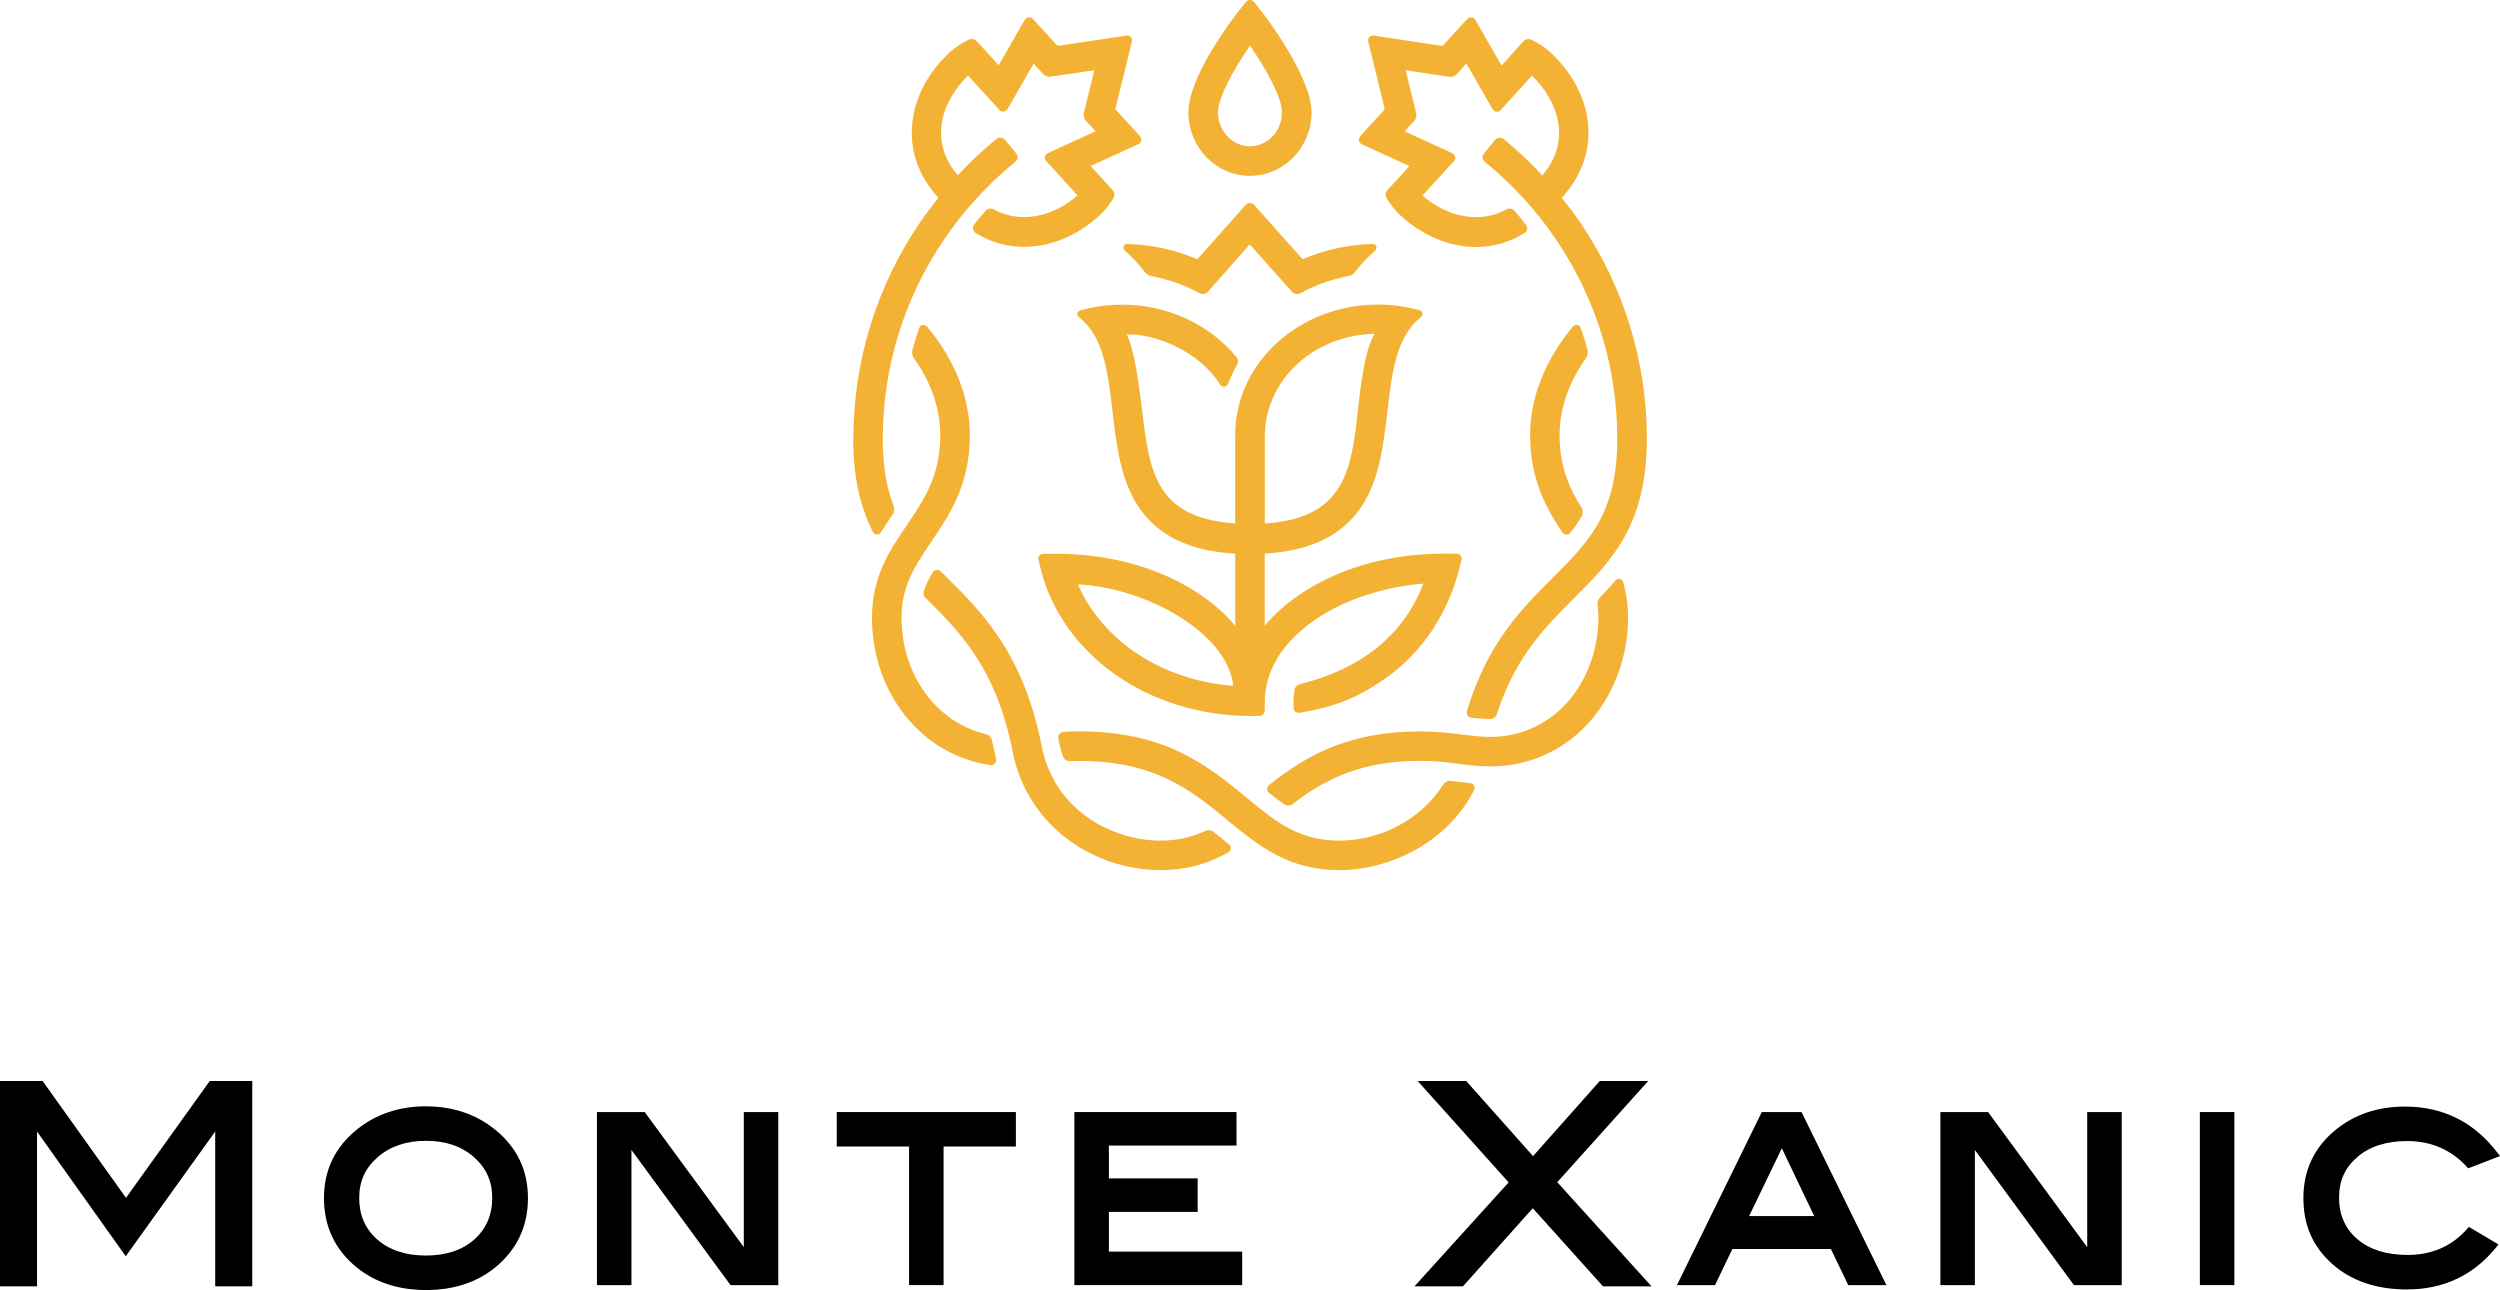
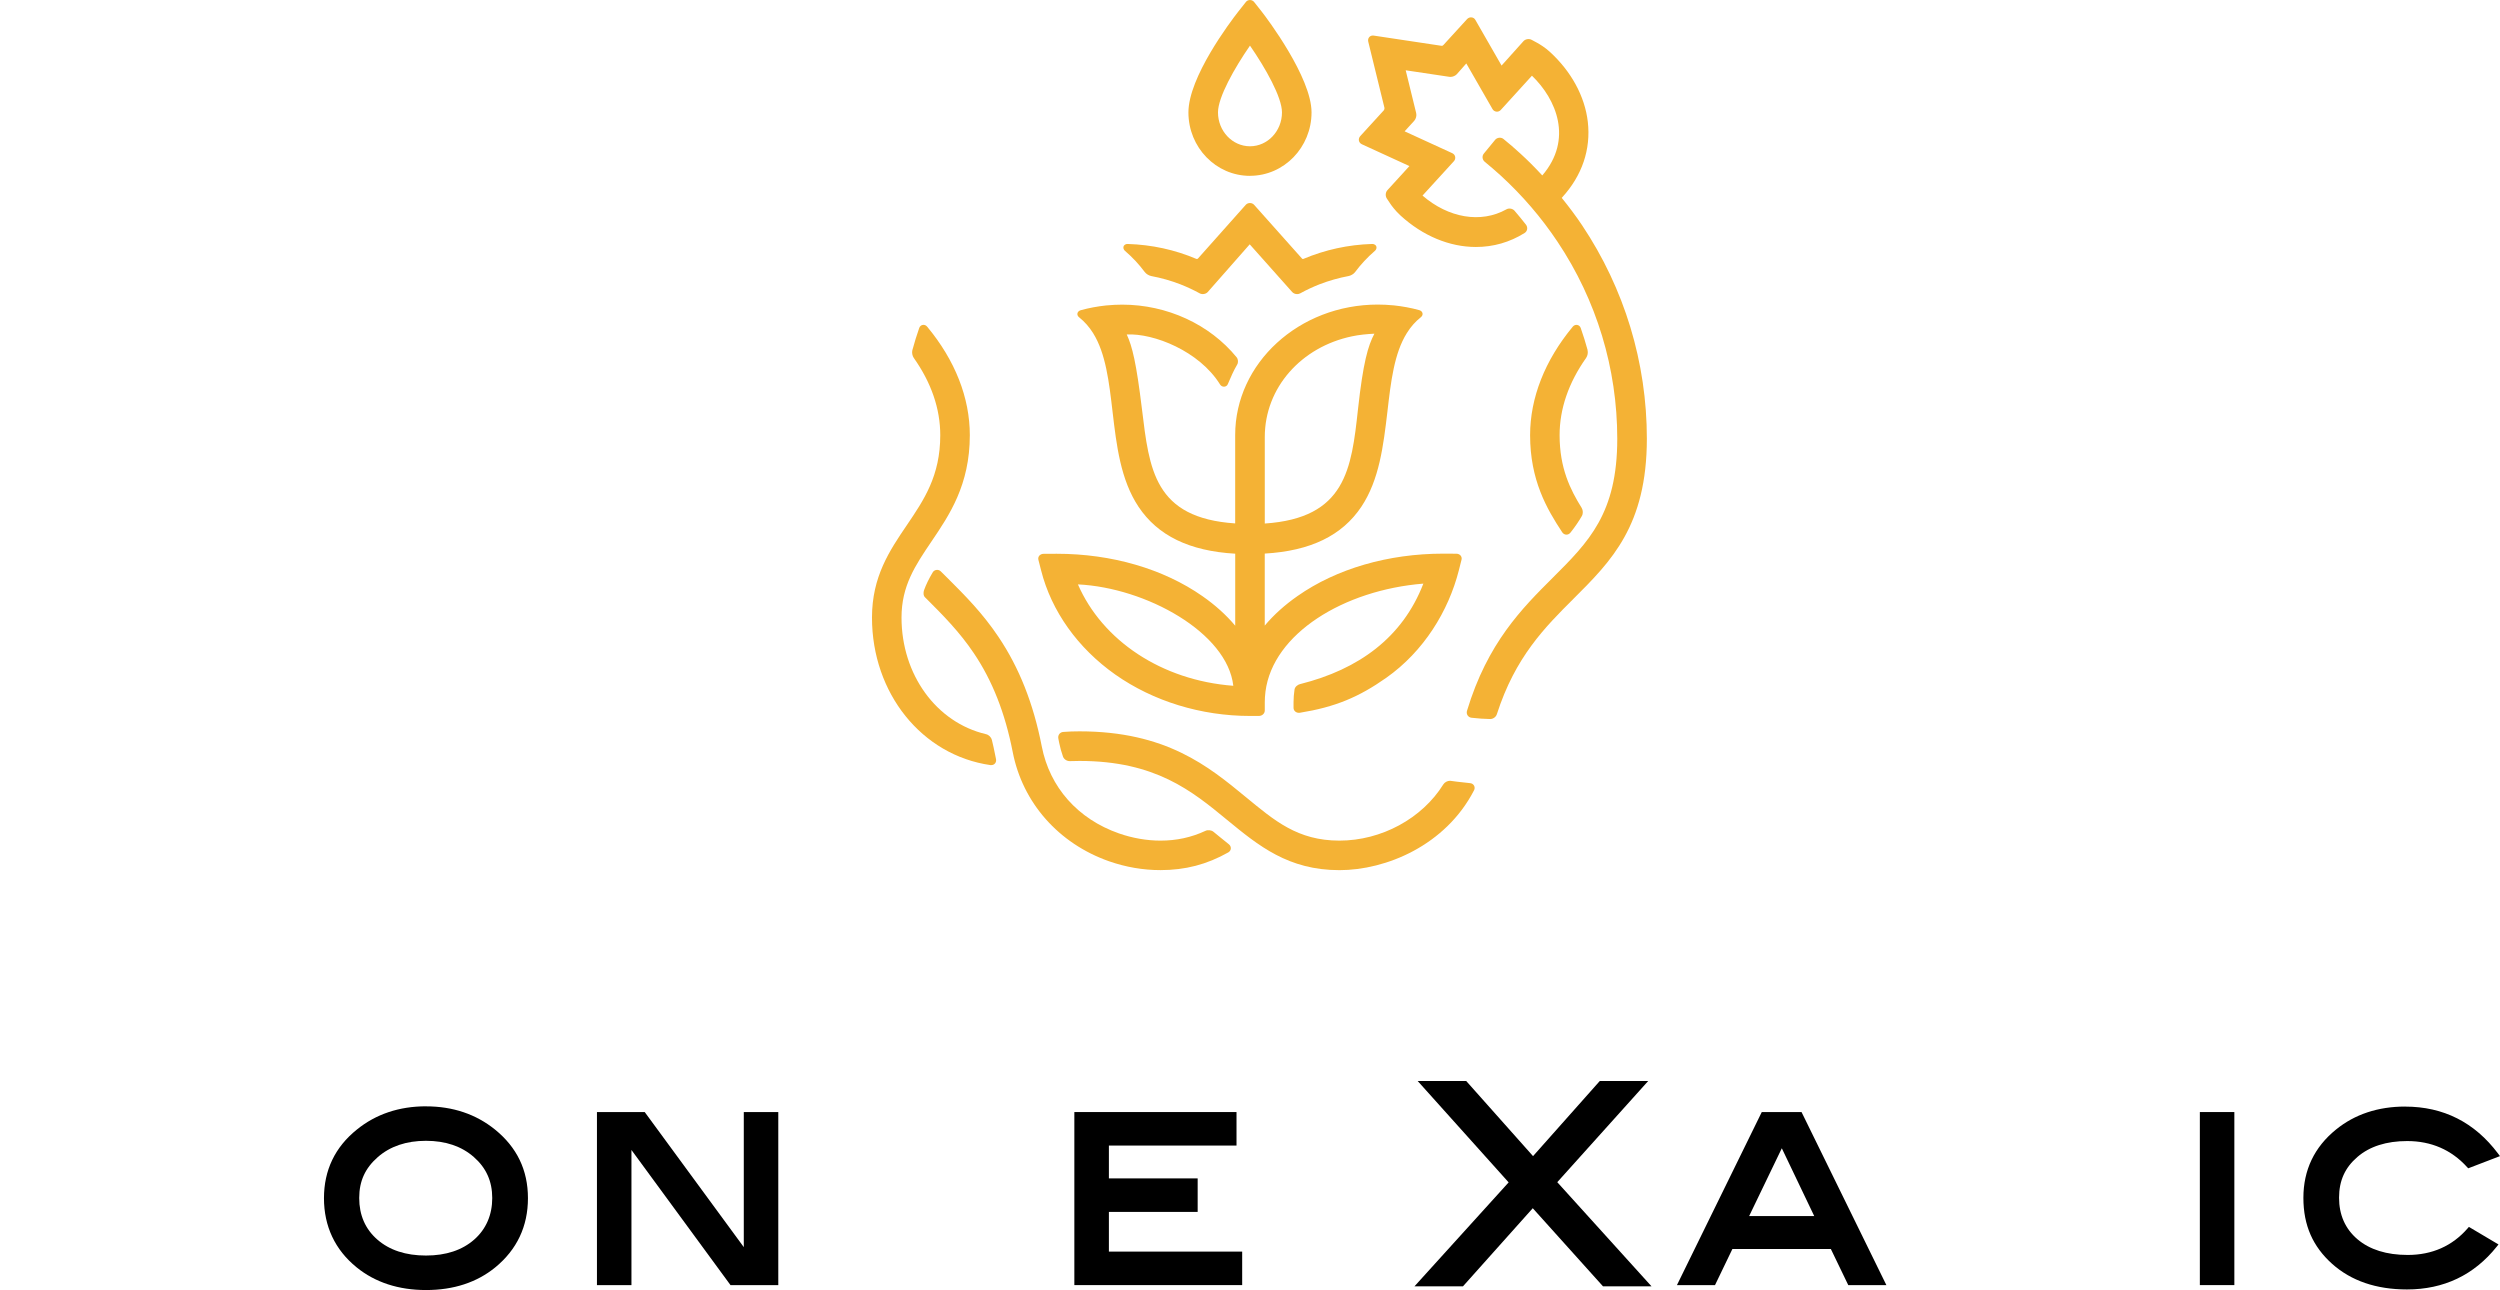
<svg xmlns="http://www.w3.org/2000/svg" width="250" height="129" viewBox="0 0 250 129" fill="none">
  <g clip-path="url(#clip0_3247_45724)">
    <path d="M140.941 16.609L138.739 19.021C138.544 19.234 138.518 19.595 138.68 19.849L139.026 20.365C139.096 20.479 139.498 21.046 140.054 21.554C142.274 23.583 144.947 24.698 147.587 24.698C149.336 24.698 150.974 24.227 152.454 23.303C152.587 23.222 152.683 23.085 152.712 22.931C152.742 22.773 152.701 22.611 152.602 22.474C152.233 21.999 151.847 21.532 151.449 21.068C151.254 20.851 150.893 20.788 150.639 20.935C148.077 22.367 144.836 21.79 142.252 19.558L145.378 16.134C145.499 16.009 145.547 15.843 145.518 15.685C145.492 15.527 145.385 15.394 145.223 15.317L140.462 13.133L141.423 12.08C141.6 11.885 141.681 11.561 141.618 11.307L140.569 7.029L144.921 7.68L145.039 7.691C145.275 7.691 145.532 7.581 145.683 7.419L146.63 6.344L149.251 10.909C149.42 11.204 149.829 11.263 150.072 11.001L153.194 7.57C155.636 9.923 157.329 13.925 154.229 17.544C153.474 16.727 152.753 16.009 152.042 15.361C151.464 14.831 150.912 14.352 150.348 13.899C150.109 13.7 149.715 13.741 149.516 13.98L148.393 15.346C148.29 15.468 148.242 15.619 148.257 15.777C148.275 15.935 148.349 16.079 148.474 16.178C149.004 16.613 149.535 17.069 150.05 17.537C152.219 19.521 154.137 21.753 155.75 24.172C159.66 30.022 161.726 36.837 161.726 43.877C161.726 51.337 158.883 54.176 155.271 57.777C152.215 60.825 148.75 64.286 146.7 71.079C146.652 71.238 146.674 71.403 146.758 71.536C146.847 71.668 146.987 71.757 147.152 71.775C147.487 71.812 147.804 71.845 148.117 71.864C148.342 71.882 148.717 71.9 149.023 71.904H149.027C149.317 71.904 149.605 71.691 149.689 71.411C151.53 65.689 154.487 62.733 157.366 59.861C161.129 56.109 164.682 52.567 164.686 43.874C164.686 36.252 162.447 28.87 158.209 22.526C157.591 21.605 156.906 20.689 156.173 19.787L156.206 19.75C158.209 17.563 159.1 14.941 158.78 12.172C158.482 9.635 157.134 7.154 154.988 5.188C154.509 4.75 153.997 4.437 153.717 4.282L153.165 3.984C152.907 3.84 152.532 3.906 152.344 4.12L150.157 6.557L147.535 1.988C147.373 1.694 146.965 1.642 146.714 1.903L144.343 4.499C144.314 4.536 144.236 4.606 144.122 4.576L137.377 3.56L137.288 3.553C137.138 3.553 137.001 3.615 136.913 3.726C136.817 3.84 136.788 3.998 136.825 4.164L138.448 10.792C138.463 10.843 138.43 10.976 138.389 11.024L136.018 13.619C135.908 13.748 135.86 13.914 135.893 14.069C135.926 14.223 136.029 14.352 136.188 14.426L140.945 16.609H140.941Z" fill="#F4B235" />
    <path d="M125.002 17.581C128.397 17.581 131.154 14.735 131.154 11.237C131.154 7.739 126.673 1.797 126.162 1.149L125.414 0.202C125.201 -0.07 124.777 -0.059 124.586 0.202L123.835 1.152C122.999 2.22 118.842 7.732 118.842 11.241C118.842 14.75 121.603 17.585 124.998 17.585M125.002 14.628C123.238 14.628 121.799 13.108 121.799 11.237C121.799 9.724 123.437 6.819 124.998 4.562C126.559 6.819 128.198 9.728 128.198 11.237C128.198 13.104 126.765 14.628 124.998 14.628" fill="#F4B235" />
    <path d="M115.131 27.607C116.117 27.791 117.097 28.067 118.039 28.432C118.713 28.697 119.365 29.003 119.969 29.334C120.219 29.474 120.595 29.411 120.779 29.198L124.972 24.433L129.218 29.201C129.339 29.334 129.52 29.411 129.711 29.411C129.822 29.411 129.932 29.385 130.031 29.33C130.643 28.991 131.291 28.689 131.957 28.428C132.903 28.064 133.879 27.787 134.866 27.603C135.072 27.563 135.363 27.412 135.514 27.202C136.088 26.433 136.747 25.726 137.473 25.1C137.697 24.904 137.66 24.713 137.631 24.639C137.605 24.566 137.509 24.396 137.204 24.396C134.818 24.47 132.513 24.974 130.308 25.902C130.263 25.902 130.227 25.884 130.212 25.869L125.411 20.483C125.197 20.243 124.792 20.243 124.575 20.483L119.781 25.869C119.781 25.869 119.729 25.902 119.648 25.895C117.483 24.974 115.171 24.47 112.759 24.396C112.472 24.396 112.38 24.581 112.358 24.639C112.332 24.713 112.292 24.904 112.513 25.1C113.242 25.726 113.904 26.436 114.475 27.202C114.615 27.39 114.884 27.559 115.12 27.603" fill="#F4B235" />
    <path d="M130.035 68.399C129.755 68.469 129.501 68.679 129.453 68.944C129.391 69.338 129.354 69.839 129.354 70.218V70.785C129.354 71.065 129.589 71.282 129.891 71.282L129.991 71.275C133.503 70.708 135.878 69.717 138.625 67.781C142.377 65.137 144.851 61.105 145.886 57.029L146.154 55.965C146.191 55.814 146.154 55.667 146.059 55.553C145.959 55.439 145.805 55.372 145.639 55.372L144.321 55.365C138.827 55.365 133.654 56.871 129.759 59.599C128.485 60.487 127.384 61.477 126.475 62.559V55.358C131.051 55.093 134.214 53.557 136.14 50.667C137.936 47.972 138.341 44.54 138.739 41.186C139.085 38.178 139.413 35.335 140.687 33.303C141.073 32.681 141.53 32.165 142.075 31.731C142.218 31.62 142.285 31.466 142.252 31.322C142.218 31.175 142.097 31.061 141.92 31.013C141.11 30.788 140.256 30.63 139.387 30.538C138.791 30.483 138.264 30.457 137.778 30.457C129.913 30.457 123.518 36.307 123.518 43.505V52.342C115.414 51.794 114.932 46.956 114.195 40.906C113.632 36.278 113.231 34.647 112.675 33.447C115.366 33.31 119.928 35.1 122.008 38.45C122.203 38.767 122.66 38.73 122.785 38.406C123.058 37.765 123.367 37.044 123.706 36.48C123.846 36.26 123.827 35.939 123.662 35.729C120.97 32.43 116.692 30.464 112.218 30.464C111.736 30.464 111.209 30.49 110.609 30.545C109.744 30.637 108.89 30.796 108.08 31.02C107.899 31.068 107.778 31.182 107.745 31.329C107.711 31.477 107.778 31.631 107.918 31.734C108.466 32.176 108.934 32.706 109.309 33.31C110.576 35.335 110.907 38.181 111.261 41.212C111.651 44.536 112.056 47.975 113.853 50.678C115.778 53.568 118.941 55.104 123.522 55.369V62.571C122.616 61.492 121.515 60.498 120.237 59.61C116.334 56.882 111.161 55.376 105.672 55.376L104.361 55.383C104.191 55.383 104.037 55.45 103.937 55.56C103.838 55.674 103.801 55.822 103.838 55.972L104.11 57.037C105.141 61.112 107.778 64.813 111.53 67.457C115.326 70.126 120.112 71.595 125.002 71.595H125.885C126.213 71.595 126.478 71.352 126.478 71.05V70.222C126.478 69.89 126.5 69.537 126.548 69.15C127.296 63.366 134.365 59.006 142.336 58.362C140.26 63.749 135.878 66.934 130.035 68.403M126.478 52.353V43.701C126.478 38.771 130.123 34.691 135.208 33.631C135.908 33.483 136.67 33.406 137.439 33.369C136.795 34.592 136.313 36.256 135.801 40.902C135.145 46.908 134.578 51.805 126.478 52.353ZM123.33 68.579C116.136 68.034 110.233 64.043 107.792 58.439C114.597 58.767 122.734 63.259 123.33 68.579Z" fill="#F4B235" />
    <path d="M99.18 73.977C99.114 73.712 98.867 73.476 98.599 73.417C93.624 72.247 90.152 67.453 90.152 61.757C90.152 58.583 91.518 56.562 93.131 54.172C94.935 51.51 96.982 48.498 96.982 43.517C96.982 39.772 95.506 36.02 92.711 32.662C92.468 32.368 92.034 32.456 91.92 32.806C91.677 33.502 91.445 34.245 91.235 35.019C91.172 35.262 91.235 35.589 91.375 35.788C93.135 38.277 94.026 40.88 94.026 43.52C94.026 47.585 92.406 49.975 90.679 52.523C88.967 55.045 87.199 57.655 87.199 61.757C87.199 69.323 92.181 75.527 99.048 76.51H99.121C99.276 76.514 99.42 76.448 99.508 76.334C99.6 76.219 99.633 76.061 99.6 75.903L99.526 75.542C99.42 74.997 99.306 74.474 99.184 73.977" fill="#F4B235" />
    <path d="M145.621 78.156L145.547 78.149C145.392 78.13 145.234 78.108 145.079 78.086L144.995 78.079C144.741 78.079 144.468 78.226 144.332 78.44C142.207 81.856 138.132 84.062 133.942 84.062C129.751 84.062 127.439 82.052 124.586 79.71C120.845 76.628 116.6 73.134 107.947 73.134C107.387 73.134 106.857 73.152 106.342 73.193C106.18 73.2 106.029 73.274 105.933 73.399C105.837 73.524 105.8 73.69 105.834 73.848L105.859 73.985C105.881 74.084 105.904 74.187 105.922 74.297C106.014 74.754 106.139 75.211 106.298 75.656C106.393 75.921 106.669 76.113 106.982 76.113C107.292 76.098 107.616 76.094 107.947 76.094C115.547 76.094 119.188 79.091 122.712 81.993C125.856 84.574 128.827 87.015 133.945 87.015C138.595 87.015 144.557 84.548 147.403 79.032C147.484 78.878 147.484 78.705 147.406 78.565C147.329 78.421 147.182 78.329 147.005 78.314C146.53 78.267 146.073 78.215 145.621 78.16" fill="#F4B235" />
    <path d="M122.067 83.767L121.585 83.374C121.504 83.304 121.423 83.237 121.36 83.189C121.154 83.009 120.79 82.965 120.55 83.083C119.133 83.742 117.66 84.062 116.051 84.062C114.678 84.062 113.242 83.812 111.894 83.34C107.785 81.904 104.972 78.731 104.177 74.64C103.341 70.358 101.923 66.772 99.843 63.683C98.234 61.282 96.478 59.529 94.78 57.832L94.088 57.147C93.849 56.893 93.425 56.956 93.267 57.243C92.884 57.887 92.608 58.454 92.402 59.025C92.325 59.25 92.325 59.57 92.509 59.739L92.663 59.89C94.269 61.496 95.929 63.156 97.387 65.325C99.243 68.079 100.513 71.312 101.272 75.203C102.258 80.273 105.859 84.353 110.907 86.128C112.583 86.713 114.313 87.011 116.047 87.011C118.533 87.011 120.687 86.448 122.829 85.24C122.98 85.152 123.072 85.012 123.083 84.854C123.095 84.695 123.025 84.537 122.881 84.423C122.605 84.202 122.336 83.981 122.064 83.764" fill="#F4B235" />
-     <path d="M85.318 43.877C85.318 47.53 85.962 50.575 87.288 53.193C87.38 53.362 87.527 53.458 87.696 53.458C87.851 53.458 87.995 53.373 88.094 53.222C88.451 52.655 89.007 51.831 89.287 51.418C89.434 51.205 89.467 50.87 89.372 50.623C88.635 48.73 88.278 46.525 88.278 43.877C88.278 36.724 90.414 29.809 94.449 23.888C96.036 21.569 97.888 19.433 99.957 17.541C100.454 17.077 100.988 16.62 101.537 16.175C101.787 15.965 101.824 15.593 101.618 15.343L100.487 13.969C100.289 13.734 99.902 13.689 99.659 13.888C99.011 14.415 98.455 14.897 97.958 15.357C97.244 16.009 96.529 16.723 95.782 17.53C92.689 13.899 94.375 9.908 96.805 7.559L99.939 10.991C100.167 11.241 100.58 11.204 100.76 10.899L103.363 6.362L104.324 7.412C104.475 7.574 104.733 7.684 104.965 7.684L109.431 7.021L108.389 11.296C108.323 11.543 108.407 11.878 108.588 12.077L109.545 13.126L104.799 15.309C104.637 15.379 104.527 15.508 104.493 15.667C104.46 15.825 104.508 15.991 104.626 16.119L107.756 19.54C105.164 21.79 101.912 22.353 99.376 20.928C99.121 20.784 98.761 20.843 98.558 21.068C98.164 21.528 97.785 21.996 97.409 22.474C97.31 22.603 97.269 22.769 97.303 22.924C97.332 23.078 97.428 23.215 97.557 23.296C99.037 24.22 100.675 24.687 102.424 24.687C105.064 24.687 107.737 23.572 109.957 21.543C110.499 21.046 110.904 20.483 110.981 20.361L111.334 19.834C111.5 19.569 111.467 19.212 111.264 19.01L109.066 16.602L113.823 14.418C113.982 14.345 114.092 14.216 114.122 14.058C114.155 13.903 114.107 13.737 113.989 13.608L111.53 10.913L113.19 4.153C113.227 3.991 113.198 3.84 113.105 3.722C113.017 3.608 112.874 3.546 112.719 3.546L105.87 4.569C105.793 4.569 105.697 4.529 105.661 4.488L103.293 1.896C103.061 1.646 102.649 1.69 102.476 1.981L99.869 6.524L97.667 4.109C97.472 3.899 97.085 3.844 96.853 3.976L96.264 4.293C95.683 4.632 95.27 4.963 95.027 5.18C92.881 7.143 91.537 9.625 91.242 12.165C90.914 14.934 91.805 17.555 93.808 19.742L93.842 19.779C93.109 20.692 92.527 21.469 92.019 22.213C87.645 28.634 85.336 36.123 85.336 43.87" fill="#F4B235" />
    <path d="M158.762 35.011C158.566 34.297 158.338 33.553 158.073 32.802C157.952 32.456 157.528 32.371 157.278 32.666C154.487 36.031 153.01 39.787 153.01 43.52C153.01 48.001 154.671 50.88 156.221 53.226C156.32 53.377 156.475 53.465 156.644 53.465C156.795 53.465 156.943 53.392 157.049 53.259C157.506 52.681 157.878 52.136 158.183 51.606C158.32 51.37 158.312 51.032 158.169 50.792C157.024 48.959 155.96 46.805 155.96 43.52C155.96 40.884 156.854 38.281 158.614 35.788C158.762 35.578 158.82 35.254 158.754 35.015" fill="#F4B235" />
-     <path d="M161.534 58.068C161.096 58.579 160.625 59.091 160.002 59.732C159.833 59.908 159.73 60.221 159.759 60.475C159.814 60.906 159.84 61.322 159.84 61.757C159.84 65.008 158.658 68.149 156.604 70.373C154.619 72.512 151.946 73.69 149.067 73.69C148.11 73.69 147.219 73.579 146.28 73.462L146.14 73.443C145.046 73.307 143.688 73.138 142.049 73.138C139.218 73.138 136.714 73.506 134.398 74.268C131.191 75.317 128.82 76.993 126.938 78.477C126.802 78.572 126.721 78.719 126.718 78.878C126.714 79.04 126.787 79.194 126.924 79.309C127.494 79.765 127.977 80.122 128.43 80.428C128.54 80.509 128.68 80.553 128.827 80.553C128.989 80.553 129.144 80.501 129.258 80.409C130.69 79.312 132.671 77.943 135.322 77.07C137.347 76.407 139.553 76.087 142.057 76.087C143.515 76.087 144.719 76.238 145.838 76.381C146.902 76.514 147.907 76.639 149.078 76.639C152.793 76.639 156.243 75.126 158.787 72.372C161.343 69.603 162.808 65.73 162.808 61.753C162.808 60.538 162.65 59.389 162.322 58.241C162.182 57.766 161.762 57.817 161.541 58.068" fill="#F4B235" />
-     <path d="M21.521 128.635H25.225V108.098H20.976L12.6 119.784L12.566 119.736L4.26 108.098H0V128.635H3.704V113.153L3.781 113.263L12.574 125.627L21.521 113.149V128.635Z" fill="black" />
    <path d="M42.607 110.631C39.923 110.631 37.593 111.411 35.689 112.954C33.506 114.707 32.397 117.015 32.397 119.817C32.397 122.619 33.495 124.979 35.663 126.736C37.519 128.242 39.857 129.004 42.607 129.004C45.358 129.004 47.688 128.242 49.529 126.736C51.694 124.961 52.795 122.634 52.795 119.817C52.795 117.001 51.687 114.729 49.504 112.958C47.596 111.415 45.277 110.635 42.607 110.635M42.593 125.554C40.579 125.554 38.944 125.016 37.733 123.956C36.529 122.906 35.921 121.511 35.921 119.803C35.921 118.094 36.525 116.813 37.769 115.719C39.006 114.633 40.63 114.081 42.596 114.081C44.562 114.081 46.157 114.626 47.386 115.705C48.62 116.787 49.224 118.127 49.224 119.803C49.224 121.478 48.616 122.906 47.423 123.956C46.219 125.016 44.596 125.554 42.6 125.554" fill="black" />
    <path d="M73.05 128.51H77.829V111.205H74.379V124.714L74.302 124.608L64.471 111.205H59.695V128.51H63.145V115.001L63.226 115.108L73.05 128.51Z" fill="black" />
-     <path d="M90.907 128.51H94.357V114.652H101.588V111.205H83.676V114.652H90.907V128.51Z" fill="black" />
    <path d="M107.435 128.51H124.218V125.16H110.889V121.191H119.766V117.84H110.889V114.556H123.651V111.205H107.435V128.51Z" fill="black" />
    <path d="M160.301 128.635H165.153L155.728 118.219L155.753 118.19L164.822 108.098H159.98L153.305 115.612L153.272 115.576L146.619 108.098H141.766L150.864 118.238L150.838 118.267L141.445 128.635H146.295L153.276 120.822L153.309 120.859L160.301 128.635Z" fill="black" />
    <path d="M184.83 128.51H188.637L180.154 111.205H176.177L167.694 128.51H171.501L173.239 124.902H183.088L183.099 124.928L184.826 128.51H184.83ZM181.42 121.607H174.914L174.944 121.544L178.18 114.828L178.221 114.909L181.424 121.607H181.42Z" fill="black" />
-     <path d="M207.393 128.51H212.172V111.205H208.722V124.714L208.641 124.608L198.81 111.205H194.038V128.51H197.488V115.001L197.566 115.108L207.393 128.51Z" fill="black" />
    <path d="M223.435 111.205H219.985V128.51H223.435V111.205Z" fill="black" />
    <path d="M240.523 110.656C237.805 110.656 235.475 111.43 233.601 112.954C231.436 114.707 230.339 117.004 230.339 119.784C230.339 122.564 231.303 124.67 233.21 126.382C235.11 128.083 237.629 128.945 240.696 128.945C244.381 128.945 247.401 127.505 249.669 124.67L249.849 124.445L246.889 122.689L246.753 122.847C245.221 124.604 243.207 125.495 240.769 125.495C238.66 125.495 236.966 124.964 235.74 123.919C234.525 122.884 233.906 121.489 233.906 119.773C233.906 118.057 234.506 116.757 235.74 115.697C236.966 114.64 238.641 114.106 240.718 114.106C243.126 114.106 245.14 114.983 246.705 116.706L246.823 116.831L249.996 115.612L249.798 115.347C247.463 112.236 244.341 110.66 240.519 110.66" fill="black" />
  </g>
  <defs>
    <clipPath id="clip0_3247_45724">
      <rect width="250" height="129" fill="white" />
    </clipPath>
  </defs>
</svg>